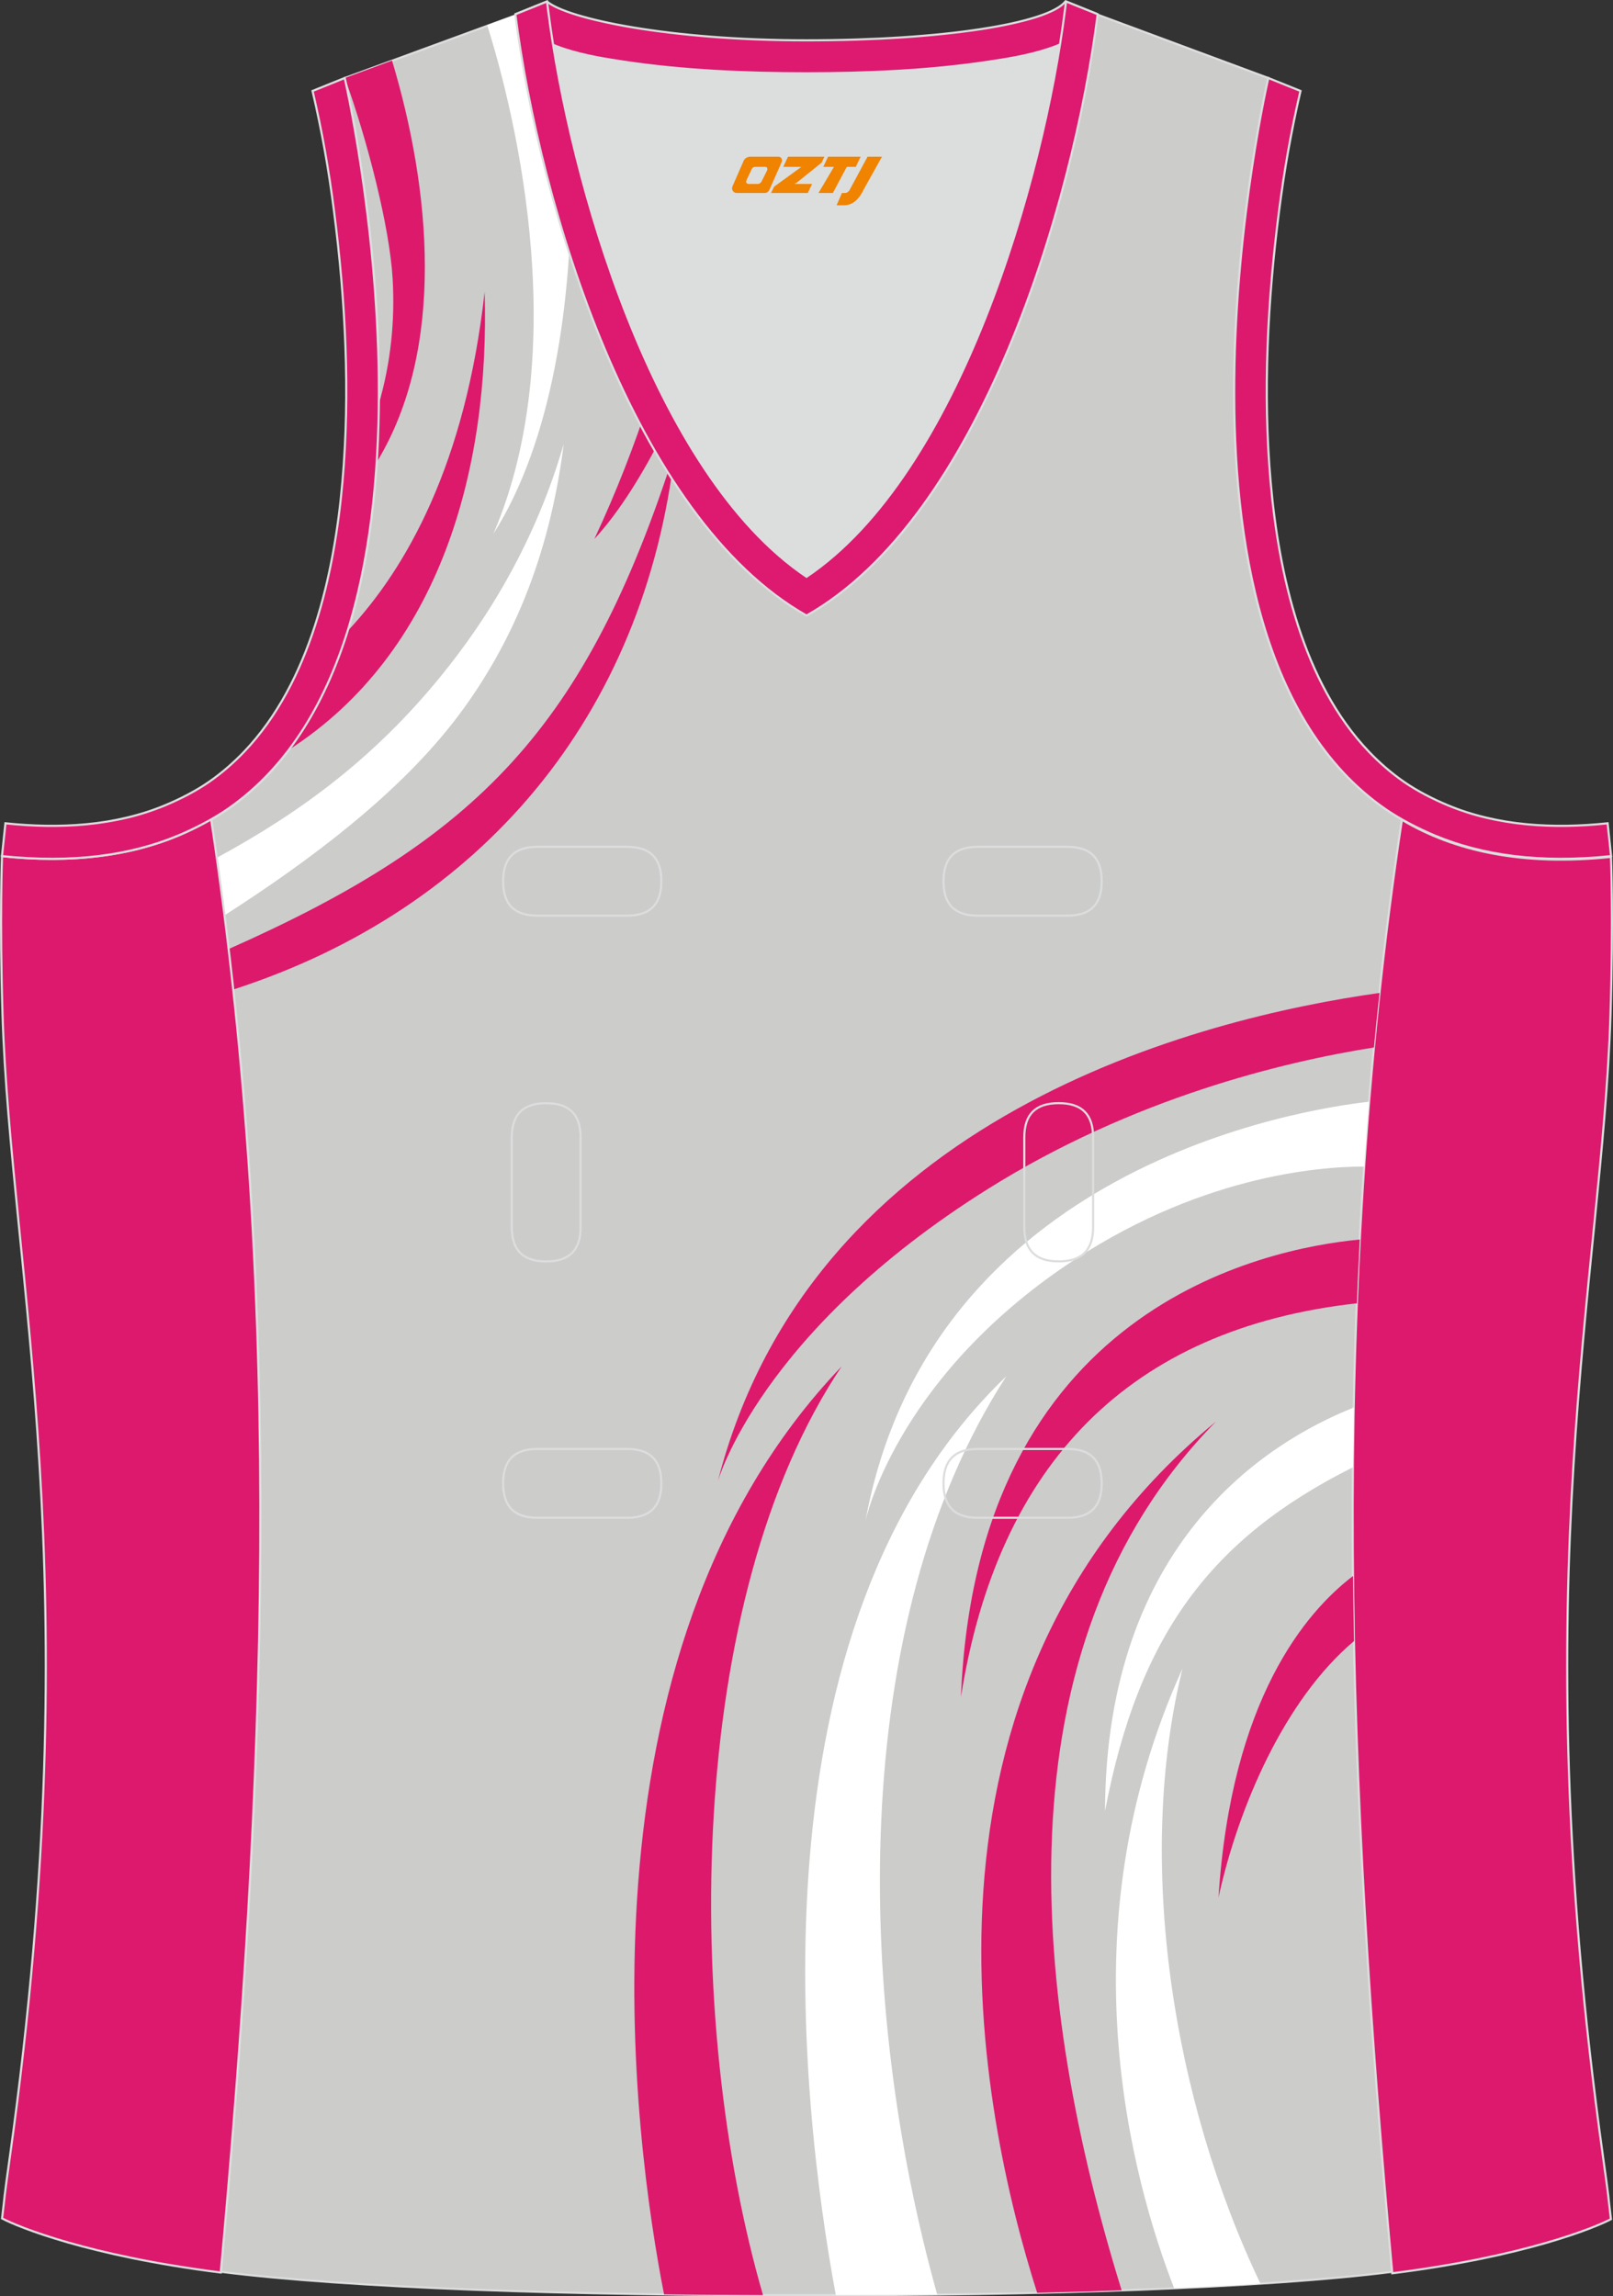
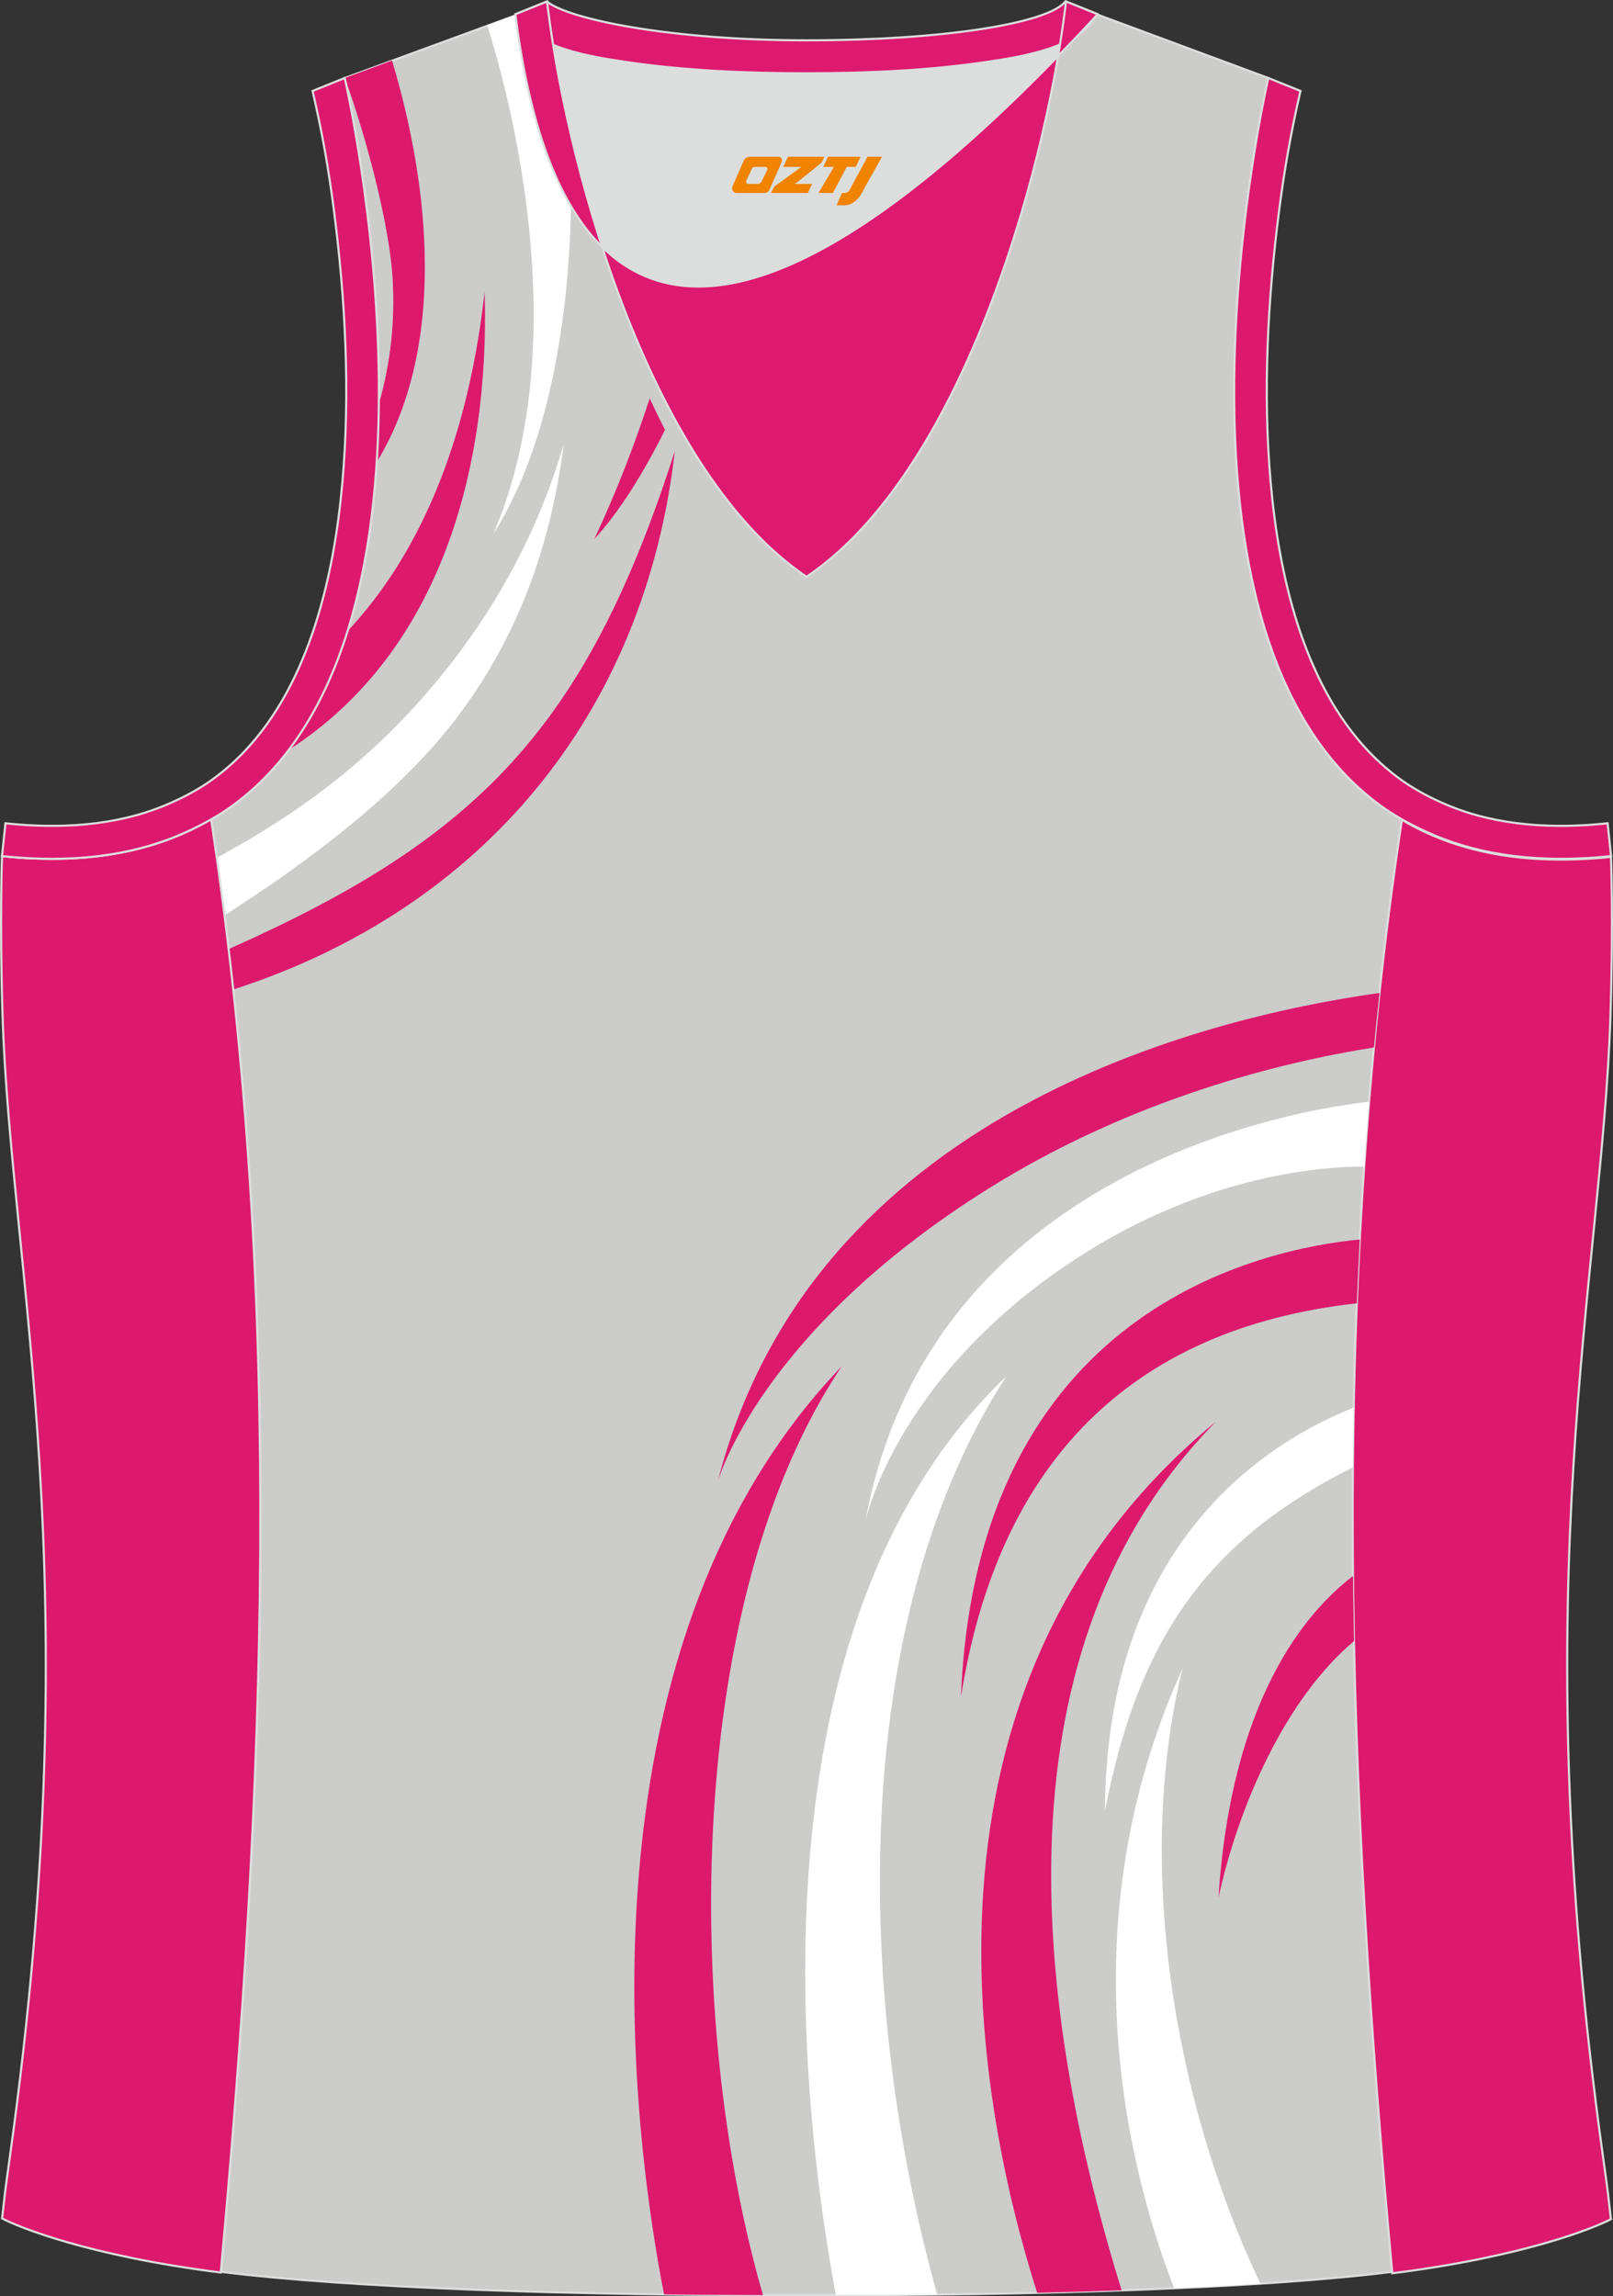
<svg xmlns="http://www.w3.org/2000/svg" version="1.1" id="图层_1" x="0px" y="0px" width="302.41px" height="430.42px" viewBox="0 0 302.41 430.42" enable-background="new 0 0 302.41 430.42" xml:space="preserve">
  <rect x="0" y="0" width="302.41" height="430.42" fill="#333333" stroke="none" />
  <g id="XMLID_20_">
    <path id="XMLID_23_" fill="#CCCCCB" stroke="#DCDDDD" stroke-width="0.4" stroke-miterlimit="22.926" d="M101.8,1.01L64.64,14.63   c0,0,25.43,109.52-25.04,139.01c13.92,91.93,10.01,182.4,1.81,272.21c23.37,2.98,66.59,4.52,109.81,4.36   c43.21,0.17,86.44-1.37,109.81-4.36c-8.2-89.81-12.11-180.28,1.81-272.21c-50.47-29.5-25.04-139.01-25.04-139.01l-37-13.73   l-11.74,8.47l-40.26,2.38l-33.12-3.11L101.8,1.01z" />
    <path fill="#DCDDDD" d="M151.21,108.12c26.92-18.11,42.35-67.47,47.53-99.78c-4.43,1.88-9.9,2.69-13.42,3.22   c-11.14,1.68-22.91,2.18-34.17,2.18s-23.02-0.5-34.17-2.18c-3.48-0.52-8.88-1.32-13.28-3.16   C108.88,40.71,124.31,90.02,151.21,108.12z" />
    <path fill="#DD196D" stroke="#DCDDDD" stroke-width="0.4" stroke-miterlimit="22.926" d="M262.83,153.67   c9.87,5.89,22.68,8.69,39.2,6.95c0,0,0.46,11.69-0.09,29.57c-1.51,49.08-16.57,105.44-1.41,214.04c1.31,9.36,0.84,6.4,1.49,11.76   c-3,1.58-16.16,7.01-40.99,10.14C252.81,336.24,248.89,245.69,262.83,153.67z" />
    <path fill="#DD1970" stroke="#DCDDDD" stroke-width="0.4" stroke-miterlimit="22.926" d="M205.5,2.55l-0.12,0.28   c-2.78,6.16-14.16,7.84-20.06,8.73c-11.14,1.68-22.91,2.18-34.17,2.18s-23.02-0.5-34.17-2.18c-5.9-0.89-17.28-2.56-20.06-8.73   l-0.1-0.23c1.13-0.45,1.64-0.66,5.74-2.31c3.85,3.24,22.89,7.27,48.59,7.27s45.26-3.15,48.59-7.27l0.15,0.01   C204.02,1.96,202.51,1.35,205.5,2.55z" />
    <path fill="#DD196C" d="M64.65,14.62c4.28,11.77,8.41,28.06,8.96,37.59c0.46,7.93-0.34,15.73-2.57,23.46   c-0.04,3.62-0.17,7.28-0.4,10.95c13.02-21.42,10.06-51.31,2.86-75.27L64.65,14.62z" />
    <path fill="#DD196C" d="M90.86,54.72c1.01,33.22-8.37,67.59-36.7,85.83c4.87-6.44,8.44-14.04,11.02-22.27   C76.24,106.5,87.26,86.94,90.86,54.72z" />
    <path fill="#FFFFFF" d="M92.51,100.05c10.96-17.19,14.86-43.46,14.56-67.81c-2.23-9.37-3.75-19.78-5.43-31.35l-10.3,3.82   C95.37,17.45,108.07,63.81,92.51,100.05z" />
    <path fill="#FFFFFF" d="M105.69,83.23c-2.73,21.61-10.01,37.95-19.77,50.94c-10.98,14.61-28.07,27.3-43.82,37.41   c-0.46-3.59-0.94-7.19-1.45-10.79c16.24-8.81,29.62-18.95,41.75-33.73C91.72,115.7,100.49,101.18,105.69,83.23z" />
    <path fill="#DD196C" d="M111.43,101.04c4.67-5.07,9.12-12.21,13.25-20.46c-0.96-1.87-1.91-3.83-2.87-5.9   C118.99,83.33,115.57,92.21,111.43,101.04z" />
    <path fill="#DD196C" d="M126.52,84.56c-5.68,49.51-36.24,85.89-82.79,100.93c-0.28-2.53-0.56-5.06-0.86-7.59   C89.52,157.21,109.91,136.41,126.52,84.56z" />
    <path fill="#DD196C" d="M134.58,277.68c0,0,7.83-28.01,50.67-54.83c27.2-17.03,55.38-23.82,72.34-26.5   c0.32-3.4,0.67-6.81,1.04-10.22C225.13,190.84,152.16,208.94,134.58,277.68z" />
    <path fill="#FFFFFF" d="M162.26,285.1c0,0,5.36-25.69,36.92-47.44c24.95-17.19,48.01-18.99,56.58-18.99   c0.28-4.05,0.58-8.1,0.92-12.15C244.2,207.91,174.48,218.6,162.26,285.1z" />
    <path fill="#DD196C" d="M157.8,256.13c-29.32,43.68-29.72,122.5-14.75,174.09c-6.23-0.01-12.43-0.05-18.55-0.13   C119.01,402.12,105.97,310.22,157.8,256.13z" />
    <path fill="#FFFFFF" d="M188.67,257.98c-30.13,46.58-28.09,118.1-12.96,172.14c-6.27,0.07-12.63,0.1-19.01,0.1   C150.04,394.19,139.68,304.9,188.67,257.98z" />
    <path fill="#DD196C" d="M180.16,318.1c6.94-43.8,31.75-69.07,74.22-73.79c0.16-3.98,0.34-7.97,0.55-11.96   C236.74,234.08,183.09,245.38,180.16,318.1z" />
    <path fill="#DD196C" d="M227.98,266.47c-41.88,42.5-34.2,109.59-17.69,162.86c-5.13,0.18-10.43,0.34-15.84,0.46   C183.77,396.28,167.06,316.57,227.98,266.47z" />
    <path fill="#FFFFFF" d="M207.17,339.5c6.23-32.8,19.69-51.04,46.49-64.46c0.03-3.73,0.08-7.47,0.16-11.2   C237.53,270.32,207.33,289.13,207.17,339.5z" />
    <path fill="#FFFFFF" d="M221.7,312.77c-8.95,36.35-1.74,81.09,14.61,115.3c-5.09,0.33-10.5,0.62-16.18,0.87   C212.24,408.62,199.36,362.01,221.7,312.77z" />
    <path fill="#DD196C" d="M228.45,355.66c3.72-16.94,12.4-37.1,25.41-48.04c-0.08-4.06-0.15-8.13-0.19-12.2   C244.79,302.19,230.83,318.59,228.45,355.66z" />
    <path fill="#DD196D" stroke="#DCDDDD" stroke-width="0.4" stroke-miterlimit="22.926" d="M39.58,153.53   c-9.87,5.89-22.68,8.69-39.2,6.95c0,0-0.46,11.69,0.09,29.57c1.51,49.08,16.57,105.44,1.41,214.04c-1.31,9.36-0.84,6.4-1.49,11.76   c3,1.58,16.16,7.01,41,10.14C49.61,336.1,53.52,245.55,39.58,153.53z" />
-     <path fill="#DD1970" stroke="#DCDDDD" stroke-width="0.4" stroke-miterlimit="22.926" d="M96.62,2.67l5.93-2.39l0.21,1.61   c4.02,31.78,19.68,86.86,48.45,106.23c28.78-19.36,44.43-74.44,48.45-106.23l0.21-1.61l5.93,2.39   c-4.53,35.76-22.05,94.31-54.59,112.72C118.67,96.98,101.15,38.44,96.62,2.67z" />
-     <path fill="none" stroke="#DCDDDD" stroke-width="0.4" stroke-miterlimit="22.926" d="M183.31,158.74c-4.32,0-6.42,2.11-6.42,6.45   s2.1,6.45,6.42,6.45h16.82c4.32,0,6.42-2.11,6.42-6.45s-2.1-6.45-6.42-6.45H183.31L183.31,158.74z M204.94,213.21   c0-4.32-2.11-6.42-6.45-6.42s-6.45,2.1-6.45,6.42v16.82c0,4.32,2.11,6.42,6.45,6.42s6.45-2.1,6.45-6.42V213.21L204.94,213.21z    M95.95,230.04c0,4.32,2.11,6.42,6.45,6.42s6.45-2.1,6.45-6.42v-16.82c0-4.32-2.11-6.42-6.45-6.42s-6.45,2.1-6.45,6.42V230.04   L95.95,230.04z M100.75,271.61c-4.32,0-6.42,2.11-6.42,6.45c0,4.34,2.1,6.45,6.42,6.45h16.82c4.32,0,6.42-2.11,6.42-6.45   c0-4.34-2.1-6.45-6.42-6.45H100.75L100.75,271.61z M183.31,271.61c-4.32,0-6.42,2.11-6.42,6.45c0,4.34,2.1,6.45,6.42,6.45h16.82   c4.32,0,6.42-2.11,6.42-6.45c0-4.34-2.1-6.45-6.42-6.45H183.31L183.31,271.61z M100.75,158.74c-4.32,0-6.42,2.11-6.42,6.45   s2.1,6.45,6.42,6.45h16.82c4.32,0,6.42-2.11,6.42-6.45s-2.1-6.45-6.42-6.45H100.75z" />
+     <path fill="#DD1970" stroke="#DCDDDD" stroke-width="0.4" stroke-miterlimit="22.926" d="M96.62,2.67l5.93-2.39l0.21,1.61   c4.02,31.78,19.68,86.86,48.45,106.23c28.78-19.36,44.43-74.44,48.45-106.23l0.21-1.61l5.93,2.39   C118.67,96.98,101.15,38.44,96.62,2.67z" />
    <path fill="#DD196E" stroke="#DCDDDD" stroke-width="0.4" stroke-miterlimit="22.926" d="M62.63,39.63   c2.13,16.63,3.04,33.98,1.57,50.69c-1.52,17.33-6.03,37.57-18.4,50.56c-2,2.1-4.2,4.01-6.59,5.67c-2.48,1.72-5.41,3.22-8.19,4.38   c-9.42,3.94-19.95,4.46-30,3.4l-0.65,6.15c13.27,1.4,24.15-0.14,33.03-3.85c3.09-1.29,6.59-3.1,9.34-5.01   c46.24-32.14,21.89-137,21.89-137l-6.03,2.43C60.39,24.7,61.64,31.86,62.63,39.63z" />
    <path fill="#DD196E" stroke="#DCDDDD" stroke-width="0.4" stroke-miterlimit="22.926" d="M239.79,39.63   c-2.13,16.63-3.04,33.98-1.57,50.69c1.52,17.33,6.03,37.57,18.4,50.56c2,2.1,4.2,4.01,6.59,5.67c2.48,1.72,5.41,3.22,8.19,4.38   c9.42,3.94,19.95,4.46,30,3.4l0.65,6.15c-13.27,1.4-24.15-0.14-33.03-3.85c-3.09-1.29-6.59-3.1-9.34-5.01   c-46.24-32.14-21.89-137-21.89-137l6.03,2.43C242.04,24.7,240.79,31.86,239.79,39.63z" />
  </g>
  <g>
    <path fill="#F08300" d="M162.65,29.38l-3.4,6.3c-0.2,0.3-0.5,0.5-0.8,0.5h-0.6l-1,2.3h1.2c2,0.1,3.2-1.5,3.9-3L165.35,29.38h-2.5L162.65,29.38z" />
    <polygon fill="#F08300" points="155.45,29.38 ,161.35,29.38 ,160.45,31.28 ,158.75,31.28 ,156.15,36.18 ,153.45,36.18 ,156.35,31.28 ,154.35,31.28 ,155.25,29.38" />
    <polygon fill="#F08300" points="149.45,34.48 ,148.95,34.48 ,149.45,34.18 ,154.05,30.48 ,154.55,29.38 ,147.75,29.38 ,147.45,29.98 ,146.85,31.28 ,149.65,31.28 ,150.25,31.28 ,145.15,34.98    ,144.55,36.18 ,151.15,36.18 ,151.45,36.18 ,152.25,34.48" />
    <path fill="#F08300" d="M145.95,29.38H140.65C140.15,29.38,139.65,29.68,139.45,30.08L137.35,34.88C137.05,35.48,137.45,36.18,138.15,36.18h5.2c0.4,0,0.7-0.2,0.9-0.6L146.55,30.38C146.75,29.88,146.45,29.38,145.95,29.38z M143.85,31.88L142.75,34.08C142.55,34.38,142.25,34.48,142.15,34.48l-1.8,0C140.15,34.48,139.75,34.38,139.95,33.78l1-2.1c0.1-0.3,0.4-0.4,0.7-0.4h1.9   C143.75,31.28,143.95,31.58,143.85,31.88z" />
  </g>
</svg>